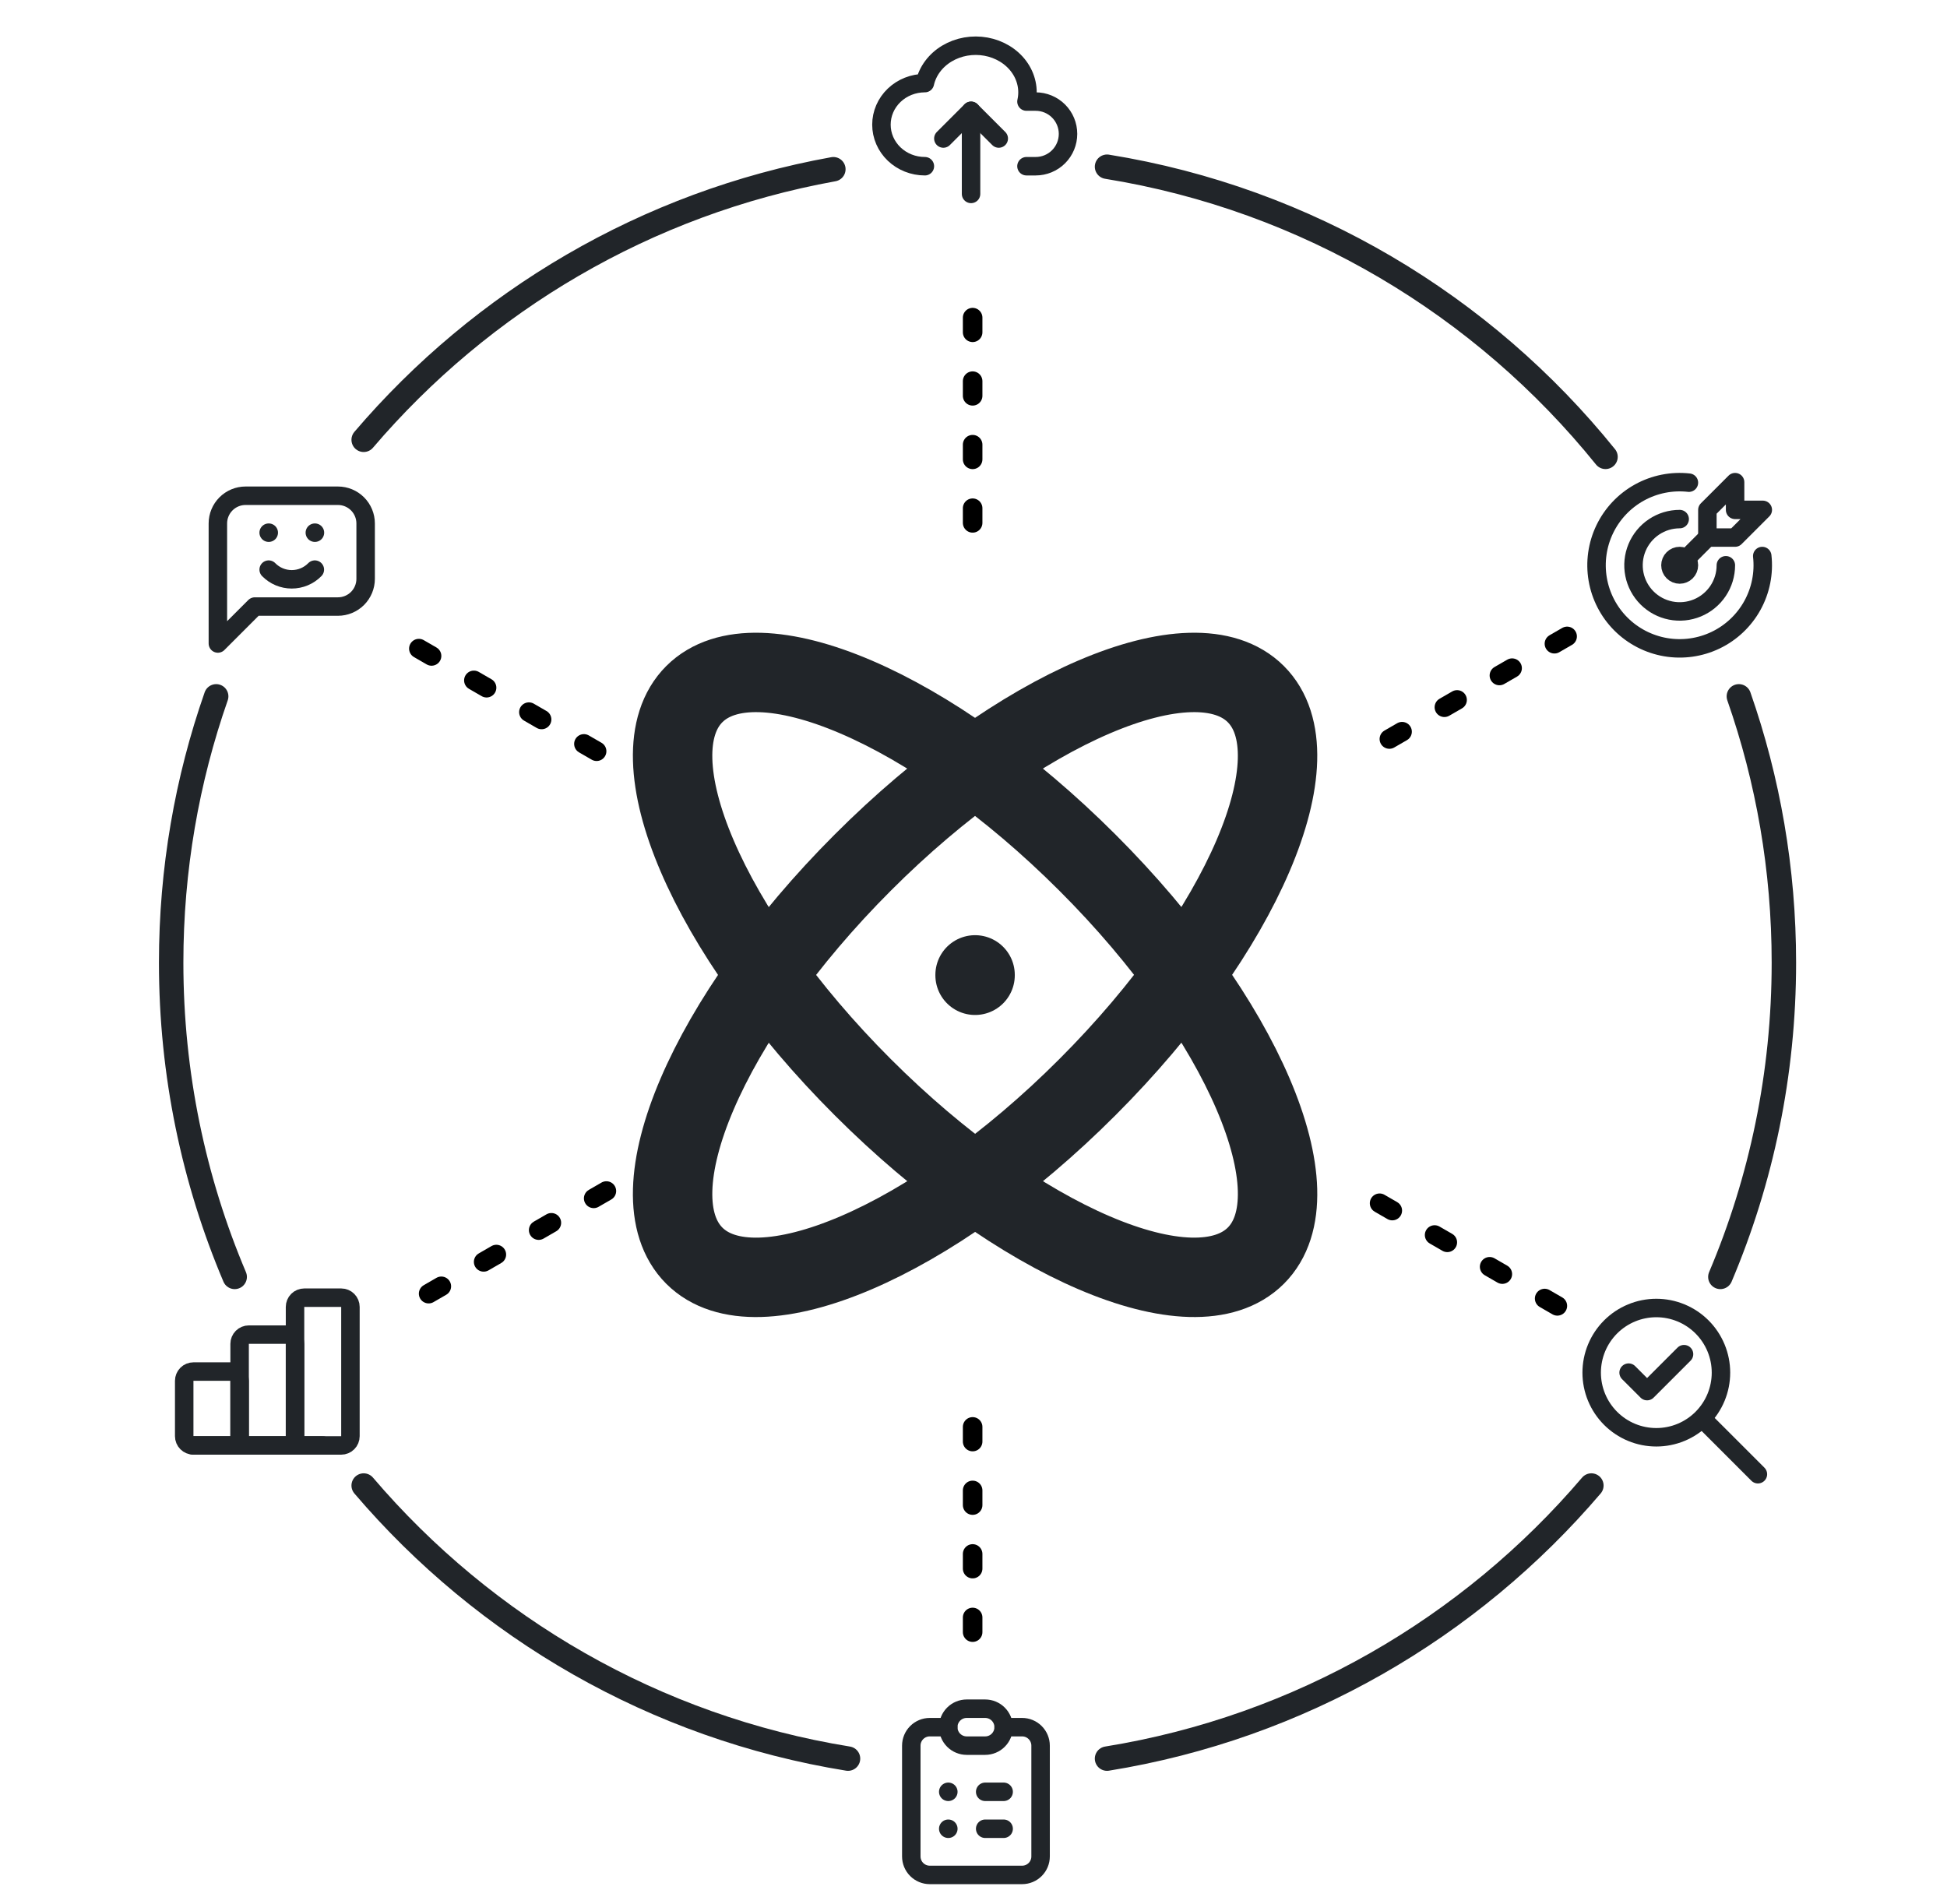
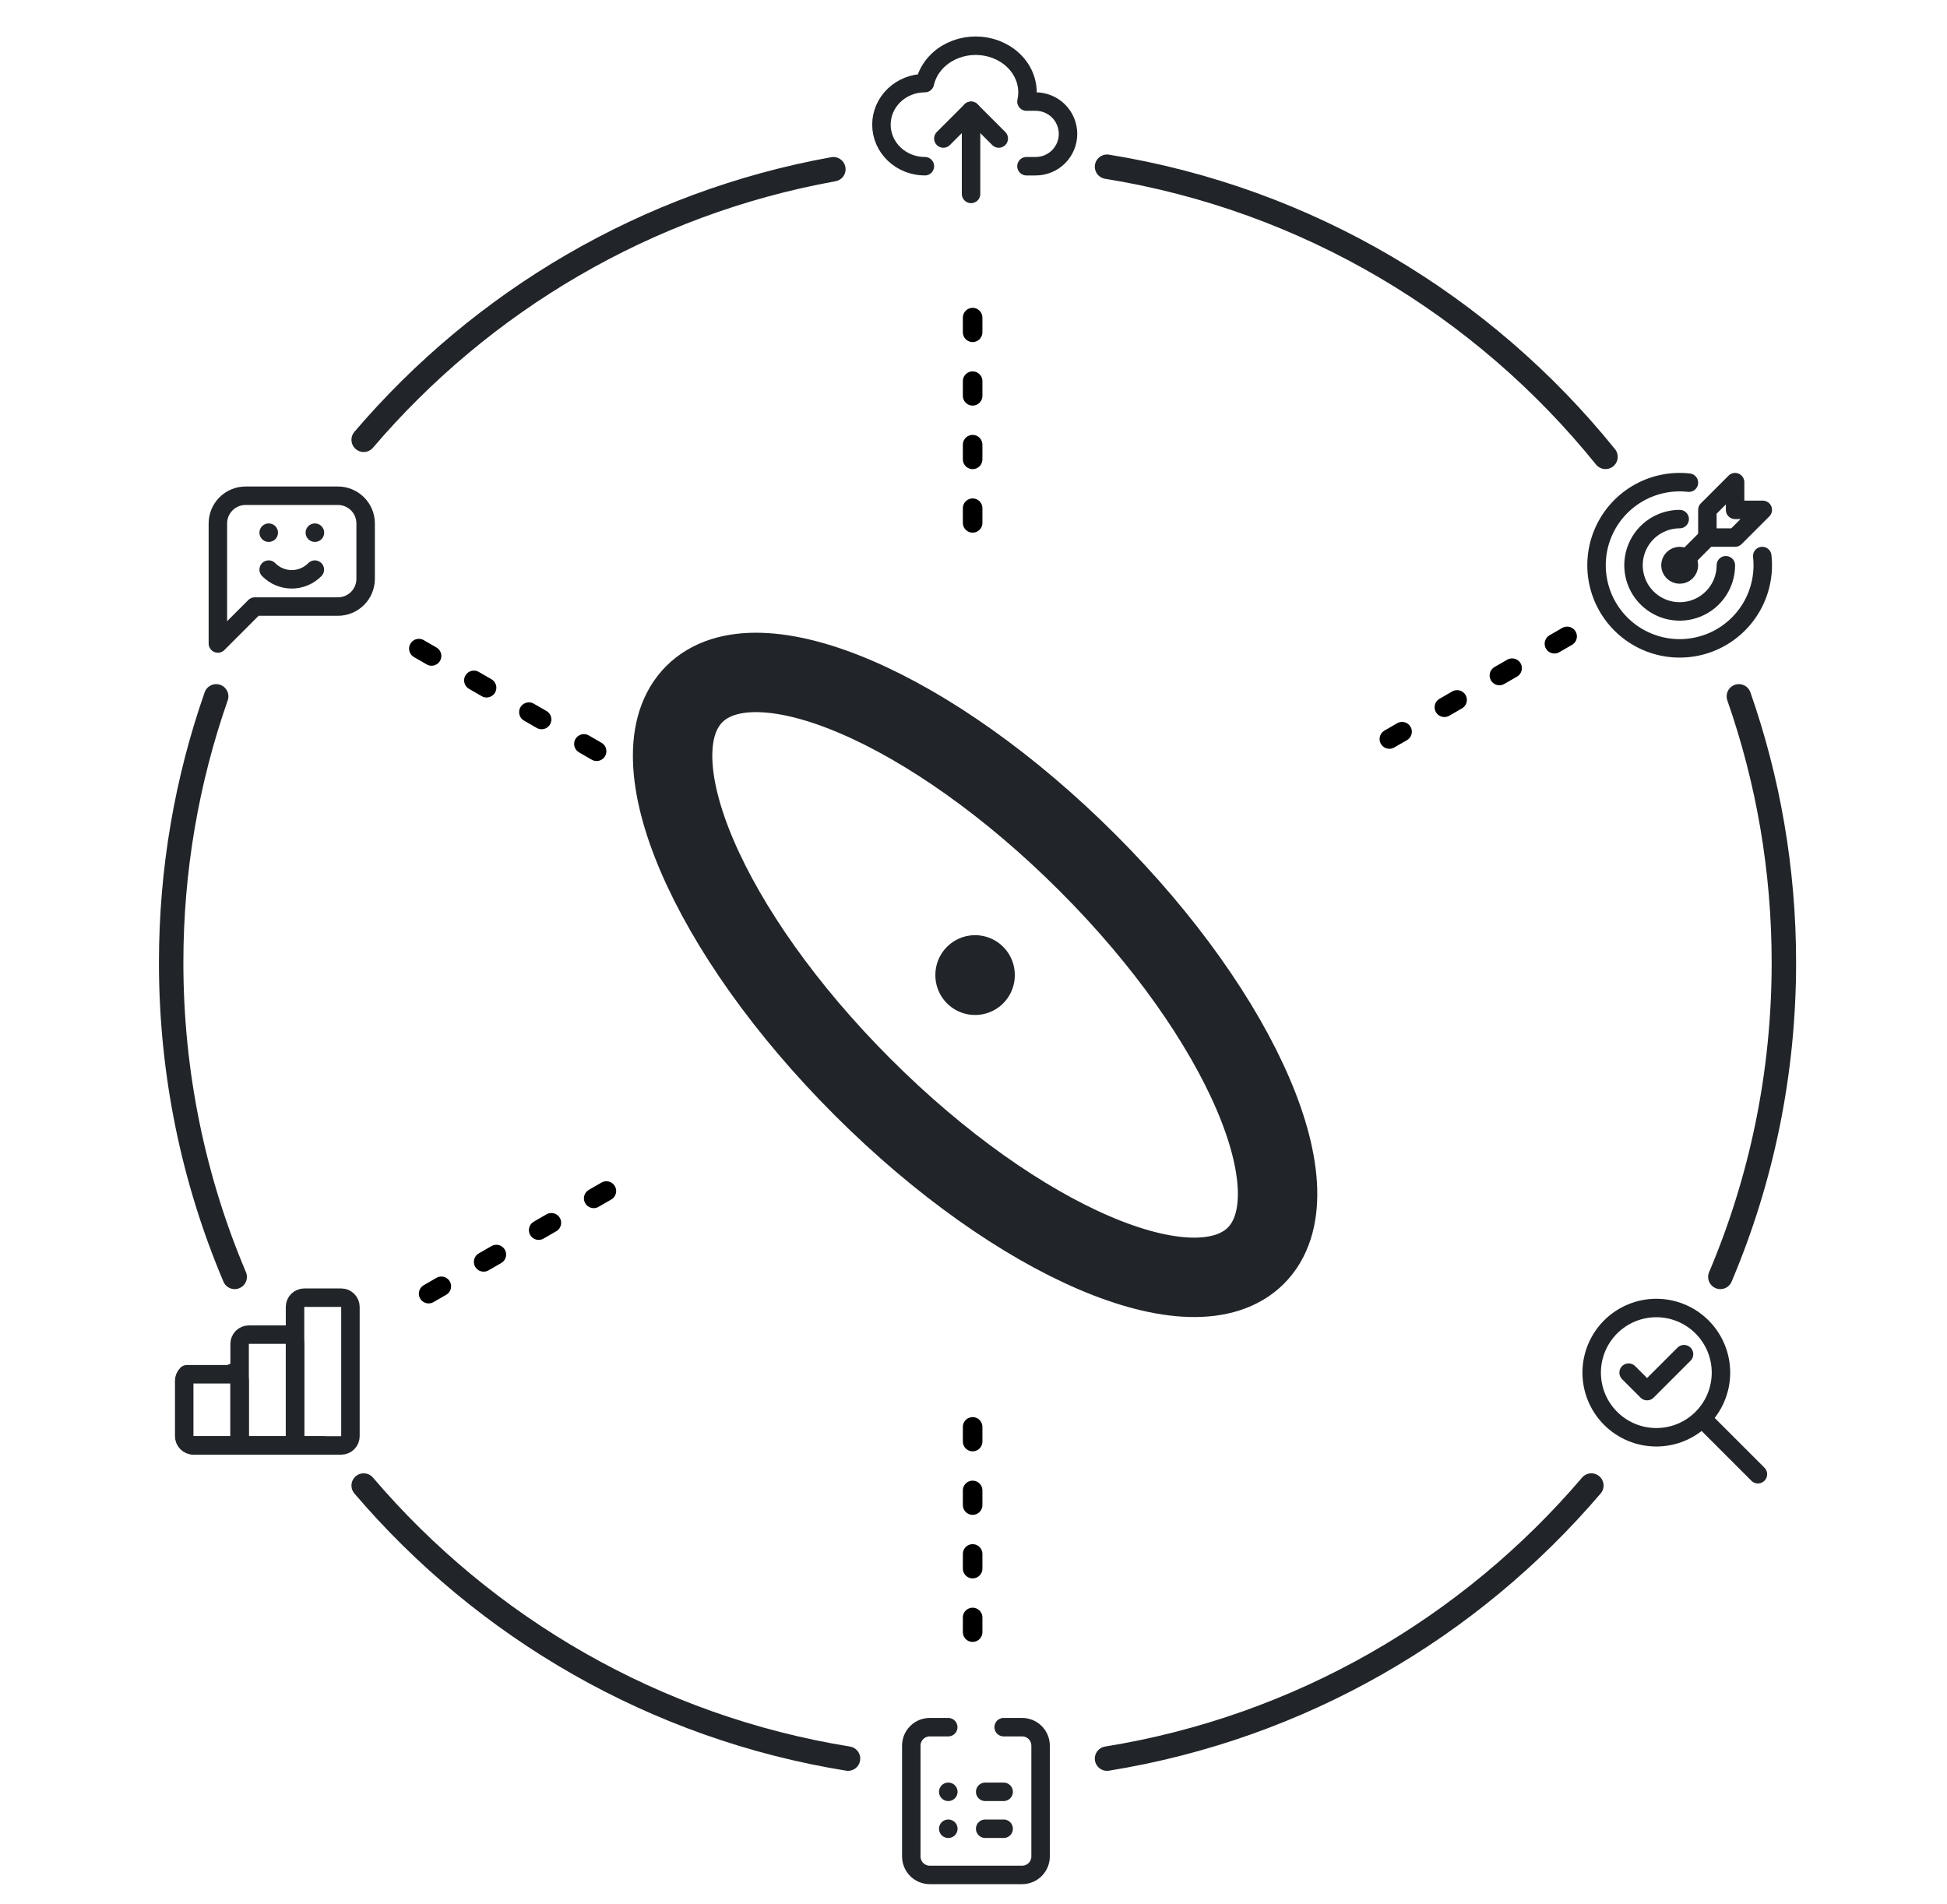
<svg xmlns="http://www.w3.org/2000/svg" width="498" height="487" viewBox="0 0 498 487" fill="none">
  <g clip-path="url(#clip0_1299_210682)">
    <path d="M249.404 249.375V249.477" stroke="#212529" stroke-width="20.312" stroke-linecap="round" stroke-linejoin="round" />
-     <path d="M321.219 177.561C305.355 161.697 260.282 180.983 220.672 220.654C181.012 260.314 161.725 305.326 177.589 321.201C193.454 337.054 238.527 317.768 278.136 278.097C317.796 238.437 337.083 193.435 321.219 177.561Z" stroke="#212529" stroke-width="20.312" stroke-linecap="round" stroke-linejoin="round" />
    <path d="M177.589 177.561C161.725 193.425 181.012 238.498 220.682 278.108C260.342 317.768 305.355 337.055 321.229 321.191C337.083 305.326 317.796 260.253 278.126 220.644C238.466 180.984 193.464 161.697 177.589 177.561Z" stroke="#212529" stroke-width="20.312" stroke-linecap="round" stroke-linejoin="round" />
  </g>
  <g clip-path="url(#clip1_1299_210682)">
    <path d="M242.539 441.811H237.814C236.561 441.811 235.36 442.308 234.474 443.194C233.588 444.08 233.09 445.282 233.09 446.535V474.881C233.09 476.133 233.588 477.335 234.474 478.221C235.36 479.107 236.561 479.605 237.814 479.605H261.436C262.689 479.605 263.89 479.107 264.776 478.221C265.662 477.335 266.16 476.133 266.16 474.881V446.535C266.16 445.282 265.662 444.08 264.776 443.194C263.89 442.308 262.689 441.811 261.436 441.811H256.711" stroke="#212529" stroke-width="4.724" stroke-linecap="round" stroke-linejoin="round" />
-     <path d="M242.539 441.811C242.539 440.558 243.036 439.356 243.922 438.47C244.808 437.584 246.01 437.086 247.263 437.086H251.987C253.24 437.086 254.442 437.584 255.328 438.47C256.214 439.356 256.711 440.558 256.711 441.811C256.711 443.064 256.214 444.265 255.328 445.151C254.442 446.037 253.24 446.535 251.987 446.535H247.263C246.01 446.535 244.808 446.037 243.922 445.151C243.036 444.265 242.539 443.064 242.539 441.811Z" stroke="#212529" stroke-width="4.724" stroke-linecap="round" stroke-linejoin="round" />
    <path d="M242.539 458.346H242.562" stroke="#212529" stroke-width="4.724" stroke-linecap="round" stroke-linejoin="round" />
    <path d="M251.987 458.346H256.711" stroke="#212529" stroke-width="4.724" stroke-linecap="round" stroke-linejoin="round" />
    <path d="M242.539 467.794H242.562" stroke="#212529" stroke-width="4.724" stroke-linecap="round" stroke-linejoin="round" />
    <path d="M251.987 467.794H256.711" stroke="#212529" stroke-width="4.724" stroke-linecap="round" stroke-linejoin="round" />
  </g>
  <g clip-path="url(#clip2_1299_210682)">
-     <path d="M47.116 353.208C47.116 352.581 47.365 351.98 47.808 351.537C48.251 351.094 48.852 350.846 49.478 350.846H58.926C59.553 350.846 60.154 351.094 60.597 351.537C61.04 351.98 61.289 352.581 61.289 353.208V367.381C61.289 368.007 61.04 368.608 60.597 369.051C60.154 369.494 59.553 369.743 58.926 369.743H49.478C48.852 369.743 48.251 369.494 47.808 369.051C47.365 368.608 47.116 368.007 47.116 367.381V353.208Z" stroke="#212529" stroke-width="4.724" stroke-linecap="round" stroke-linejoin="round" />
+     <path d="M47.116 353.208C47.116 352.581 47.365 351.98 47.808 351.537H58.926C59.553 350.846 60.154 351.094 60.597 351.537C61.04 351.98 61.289 352.581 61.289 353.208V367.381C61.289 368.007 61.04 368.608 60.597 369.051C60.154 369.494 59.553 369.743 58.926 369.743H49.478C48.852 369.743 48.251 369.494 47.808 369.051C47.365 368.608 47.116 368.007 47.116 367.381V353.208Z" stroke="#212529" stroke-width="4.724" stroke-linecap="round" stroke-linejoin="round" />
    <path d="M61.289 343.759C61.289 343.133 61.537 342.532 61.98 342.089C62.423 341.646 63.024 341.397 63.651 341.397H73.099C73.726 341.397 74.326 341.646 74.769 342.089C75.213 342.532 75.461 343.133 75.461 343.759V367.381C75.461 368.007 75.213 368.608 74.769 369.051C74.326 369.494 73.726 369.743 73.099 369.743H63.651C63.024 369.743 62.423 369.494 61.98 369.051C61.537 368.608 61.289 368.007 61.289 367.381V343.759Z" stroke="#212529" stroke-width="4.724" stroke-linecap="round" stroke-linejoin="round" />
    <path d="M75.461 334.311C75.461 333.684 75.71 333.083 76.153 332.64C76.596 332.197 77.197 331.948 77.824 331.948H87.272C87.899 331.948 88.499 332.197 88.942 332.64C89.385 333.083 89.634 333.684 89.634 334.311V367.38C89.634 368.007 89.385 368.608 88.942 369.051C88.499 369.494 87.899 369.743 87.272 369.743H77.824C77.197 369.743 76.596 369.494 76.153 369.051C75.71 368.608 75.461 368.007 75.461 367.38V334.311Z" stroke="#212529" stroke-width="4.724" stroke-linecap="round" stroke-linejoin="round" />
    <path d="M49.478 369.743H82.548" stroke="#212529" stroke-width="4.724" stroke-linecap="round" stroke-linejoin="round" />
  </g>
  <g clip-path="url(#clip3_1299_210682)">
    <path d="M236.564 42.518C233.617 42.518 230.79 41.398 228.706 39.405C226.622 37.412 225.452 34.708 225.452 31.889C225.452 29.07 226.622 26.366 228.706 24.373C230.79 22.379 233.617 21.259 236.564 21.259C237.26 18.158 239.297 15.433 242.225 13.683C243.675 12.817 245.301 12.216 247.009 11.915C248.717 11.614 250.475 11.619 252.181 11.929C253.887 12.239 255.508 12.849 256.953 13.723C258.397 14.597 259.636 15.719 260.598 17.024C261.561 18.329 262.229 19.792 262.563 21.329C262.898 22.866 262.892 24.448 262.548 25.983H264.91C267.103 25.983 269.205 26.855 270.756 28.405C272.306 29.956 273.177 32.058 273.177 34.251C273.177 36.444 272.306 38.547 270.756 40.097C269.205 41.647 267.103 42.518 264.91 42.518H262.548" stroke="#212529" stroke-width="4.724" stroke-linecap="round" stroke-linejoin="round" />
    <path d="M241.289 35.432L248.375 28.346L255.461 35.432" stroke="#212529" stroke-width="4.724" stroke-linecap="round" stroke-linejoin="round" />
    <path d="M248.375 28.346V49.605" stroke="#212529" stroke-width="4.724" stroke-linecap="round" stroke-linejoin="round" />
  </g>
  <g clip-path="url(#clip4_1299_210682)">
    <path d="M427.263 144.596C427.263 145.222 427.512 145.823 427.955 146.266C428.398 146.709 428.998 146.958 429.625 146.958C430.251 146.958 430.852 146.709 431.295 146.266C431.738 145.823 431.987 145.222 431.987 144.596C431.987 143.969 431.738 143.368 431.295 142.925C430.852 142.482 430.251 142.233 429.625 142.233C428.998 142.233 428.398 142.482 427.955 142.925C427.512 143.368 427.263 143.969 427.263 144.596Z" stroke="#212529" stroke-width="4.724" stroke-linecap="round" stroke-linejoin="round" />
    <path d="M429.625 132.785C427.289 132.785 425.006 133.478 423.063 134.775C421.121 136.073 419.607 137.918 418.713 140.076C417.819 142.234 417.586 144.609 418.041 146.9C418.497 149.191 419.622 151.295 421.274 152.947C422.925 154.599 425.03 155.724 427.321 156.179C429.612 156.635 431.987 156.401 434.145 155.507C436.303 154.613 438.147 153.099 439.445 151.157C440.743 149.215 441.436 146.931 441.436 144.596" stroke="#212529" stroke-width="4.724" stroke-linecap="round" stroke-linejoin="round" />
    <path d="M431.987 123.466C427.608 122.975 423.184 123.857 419.328 125.989C415.472 128.122 412.374 131.401 410.462 135.371C408.551 139.342 407.92 143.808 408.658 148.153C409.396 152.497 411.465 156.505 414.581 159.622C417.696 162.738 421.703 164.81 426.047 165.55C430.391 166.29 434.858 165.662 438.829 163.753C442.801 161.843 446.081 158.746 448.215 154.891C450.35 151.036 451.234 146.613 450.745 142.233" stroke="#212529" stroke-width="4.724" stroke-linecap="round" stroke-linejoin="round" />
    <path d="M436.711 130.423V137.509H443.798L450.884 130.423H443.798V123.336L436.711 130.423Z" stroke="#212529" stroke-width="4.724" stroke-linecap="round" stroke-linejoin="round" />
    <path d="M436.711 137.509L429.625 144.596" stroke="#212529" stroke-width="4.724" stroke-linecap="round" stroke-linejoin="round" />
  </g>
  <g clip-path="url(#clip5_1299_210682)">
    <path d="M55.728 164.605V133.897C55.728 132.018 56.475 130.215 57.803 128.886C59.133 127.557 60.935 126.811 62.814 126.811H86.436C88.315 126.811 90.118 127.557 91.447 128.886C92.775 130.215 93.522 132.018 93.522 133.897V148.07C93.522 149.949 92.775 151.752 91.447 153.081C90.118 154.41 88.315 155.156 86.436 155.156H65.177L55.728 164.605Z" stroke="#212529" stroke-width="4.724" stroke-linecap="round" stroke-linejoin="round" />
    <path d="M68.72 136.259H68.743" stroke="#212529" stroke-width="4.724" stroke-linecap="round" stroke-linejoin="round" />
    <path d="M80.53 136.259H80.554" stroke="#212529" stroke-width="4.724" stroke-linecap="round" stroke-linejoin="round" />
    <path d="M68.72 145.708C69.489 146.493 70.408 147.118 71.422 147.544C72.436 147.97 73.525 148.189 74.625 148.189C75.725 148.189 76.814 147.97 77.828 147.544C78.842 147.118 79.761 146.493 80.53 145.708" stroke="#212529" stroke-width="4.724" stroke-linecap="round" stroke-linejoin="round" />
  </g>
  <g clip-path="url(#clip6_1299_210682)">
    <path d="M407.116 351.121C407.116 353.293 407.544 355.443 408.374 357.449C409.205 359.455 410.423 361.278 411.959 362.813C413.494 364.349 415.317 365.567 417.323 366.398C419.329 367.229 421.479 367.656 423.651 367.656C425.822 367.656 427.972 367.229 429.978 366.398C431.985 365.567 433.807 364.349 435.343 362.813C436.878 361.278 438.096 359.455 438.927 357.449C439.758 355.443 440.186 353.293 440.186 351.121C440.186 348.95 439.758 346.8 438.927 344.794C438.096 342.788 436.878 340.965 435.343 339.429C433.807 337.894 431.985 336.676 429.978 335.845C427.972 335.014 425.822 334.586 423.651 334.586C421.479 334.586 419.329 335.014 417.323 335.845C415.317 336.676 413.494 337.894 411.959 339.429C410.423 340.965 409.205 342.788 408.374 344.794C407.544 346.8 407.116 348.95 407.116 351.121Z" stroke="#212529" stroke-width="4.724" stroke-linecap="round" stroke-linejoin="round" />
    <path d="M449.634 377.105L435.461 362.932" stroke="#212529" stroke-width="4.724" stroke-linecap="round" stroke-linejoin="round" />
    <path d="M416.564 351.121L421.289 355.846L430.737 346.397" stroke="#212529" stroke-width="4.724" stroke-linecap="round" stroke-linejoin="round" />
  </g>
  <path d="M213.154 43.287C165.352 51.915 123.278 77.016 93.021 112.5M55.296 178.125C47.835 199.452 43.779 222.377 43.779 246.25C43.779 274.765 49.566 301.929 60.029 326.631M93.021 380C124.067 416.409 167.554 441.887 216.904 449.854M283.154 449.854C332.505 441.887 375.992 416.409 407.038 380M440.029 326.631C450.493 301.929 456.279 274.765 456.279 246.25C456.279 222.377 452.223 199.452 444.763 178.125M410.654 116.861C379.415 78.129 334.452 50.928 283.154 42.646" stroke="#212529" stroke-width="6.25" stroke-linecap="round" stroke-linejoin="round" />
  <line x1="248.779" y1="133.75" x2="248.779" y2="75" stroke="black" stroke-width="5" stroke-linecap="round" stroke-dasharray="3.75 12.5" />
  <line x1="248.779" y1="417.5" x2="248.779" y2="358.75" stroke="black" stroke-width="5" stroke-linecap="round" stroke-dasharray="3.75 12.5" />
  <line x1="152.601" y1="192.165" x2="101.722" y2="162.79" stroke="black" stroke-width="5" stroke-linecap="round" stroke-dasharray="3.75 12.5" />
-   <line x1="398.336" y1="334.04" x2="347.457" y2="304.665" stroke="black" stroke-width="5" stroke-linecap="round" stroke-dasharray="3.75 12.5" />
  <line x1="155.101" y1="304.665" x2="104.222" y2="334.04" stroke="black" stroke-width="5" stroke-linecap="round" stroke-dasharray="3.75 12.5" />
  <line x1="400.836" y1="162.79" x2="349.957" y2="192.165" stroke="black" stroke-width="5" stroke-linecap="round" stroke-dasharray="3.75 12.5" />
  <defs>
    <clipPath id="clip0_1299_210682">
      <rect width="243.75" height="243.75" fill="white" transform="translate(127.529 127.5)" />
    </clipPath>
    <clipPath id="clip1_1299_210682">
      <rect width="56.691" height="56.691" fill="white" transform="translate(221.279 430)" />
    </clipPath>
    <clipPath id="clip2_1299_210682">
      <rect width="56.691" height="56.691" fill="white" transform="translate(40.029 322.5)" />
    </clipPath>
    <clipPath id="clip3_1299_210682">
      <rect width="56.691" height="56.691" fill="white" transform="translate(220.029)" />
    </clipPath>
    <clipPath id="clip4_1299_210682">
      <rect width="56.691" height="56.691" fill="white" transform="translate(401.279 116.25)" />
    </clipPath>
    <clipPath id="clip5_1299_210682">
      <rect width="56.691" height="56.691" fill="white" transform="translate(46.279 115)" />
    </clipPath>
    <clipPath id="clip6_1299_210682">
      <rect width="56.691" height="56.691" fill="white" transform="translate(400.029 327.5)" />
    </clipPath>
  </defs>
</svg>